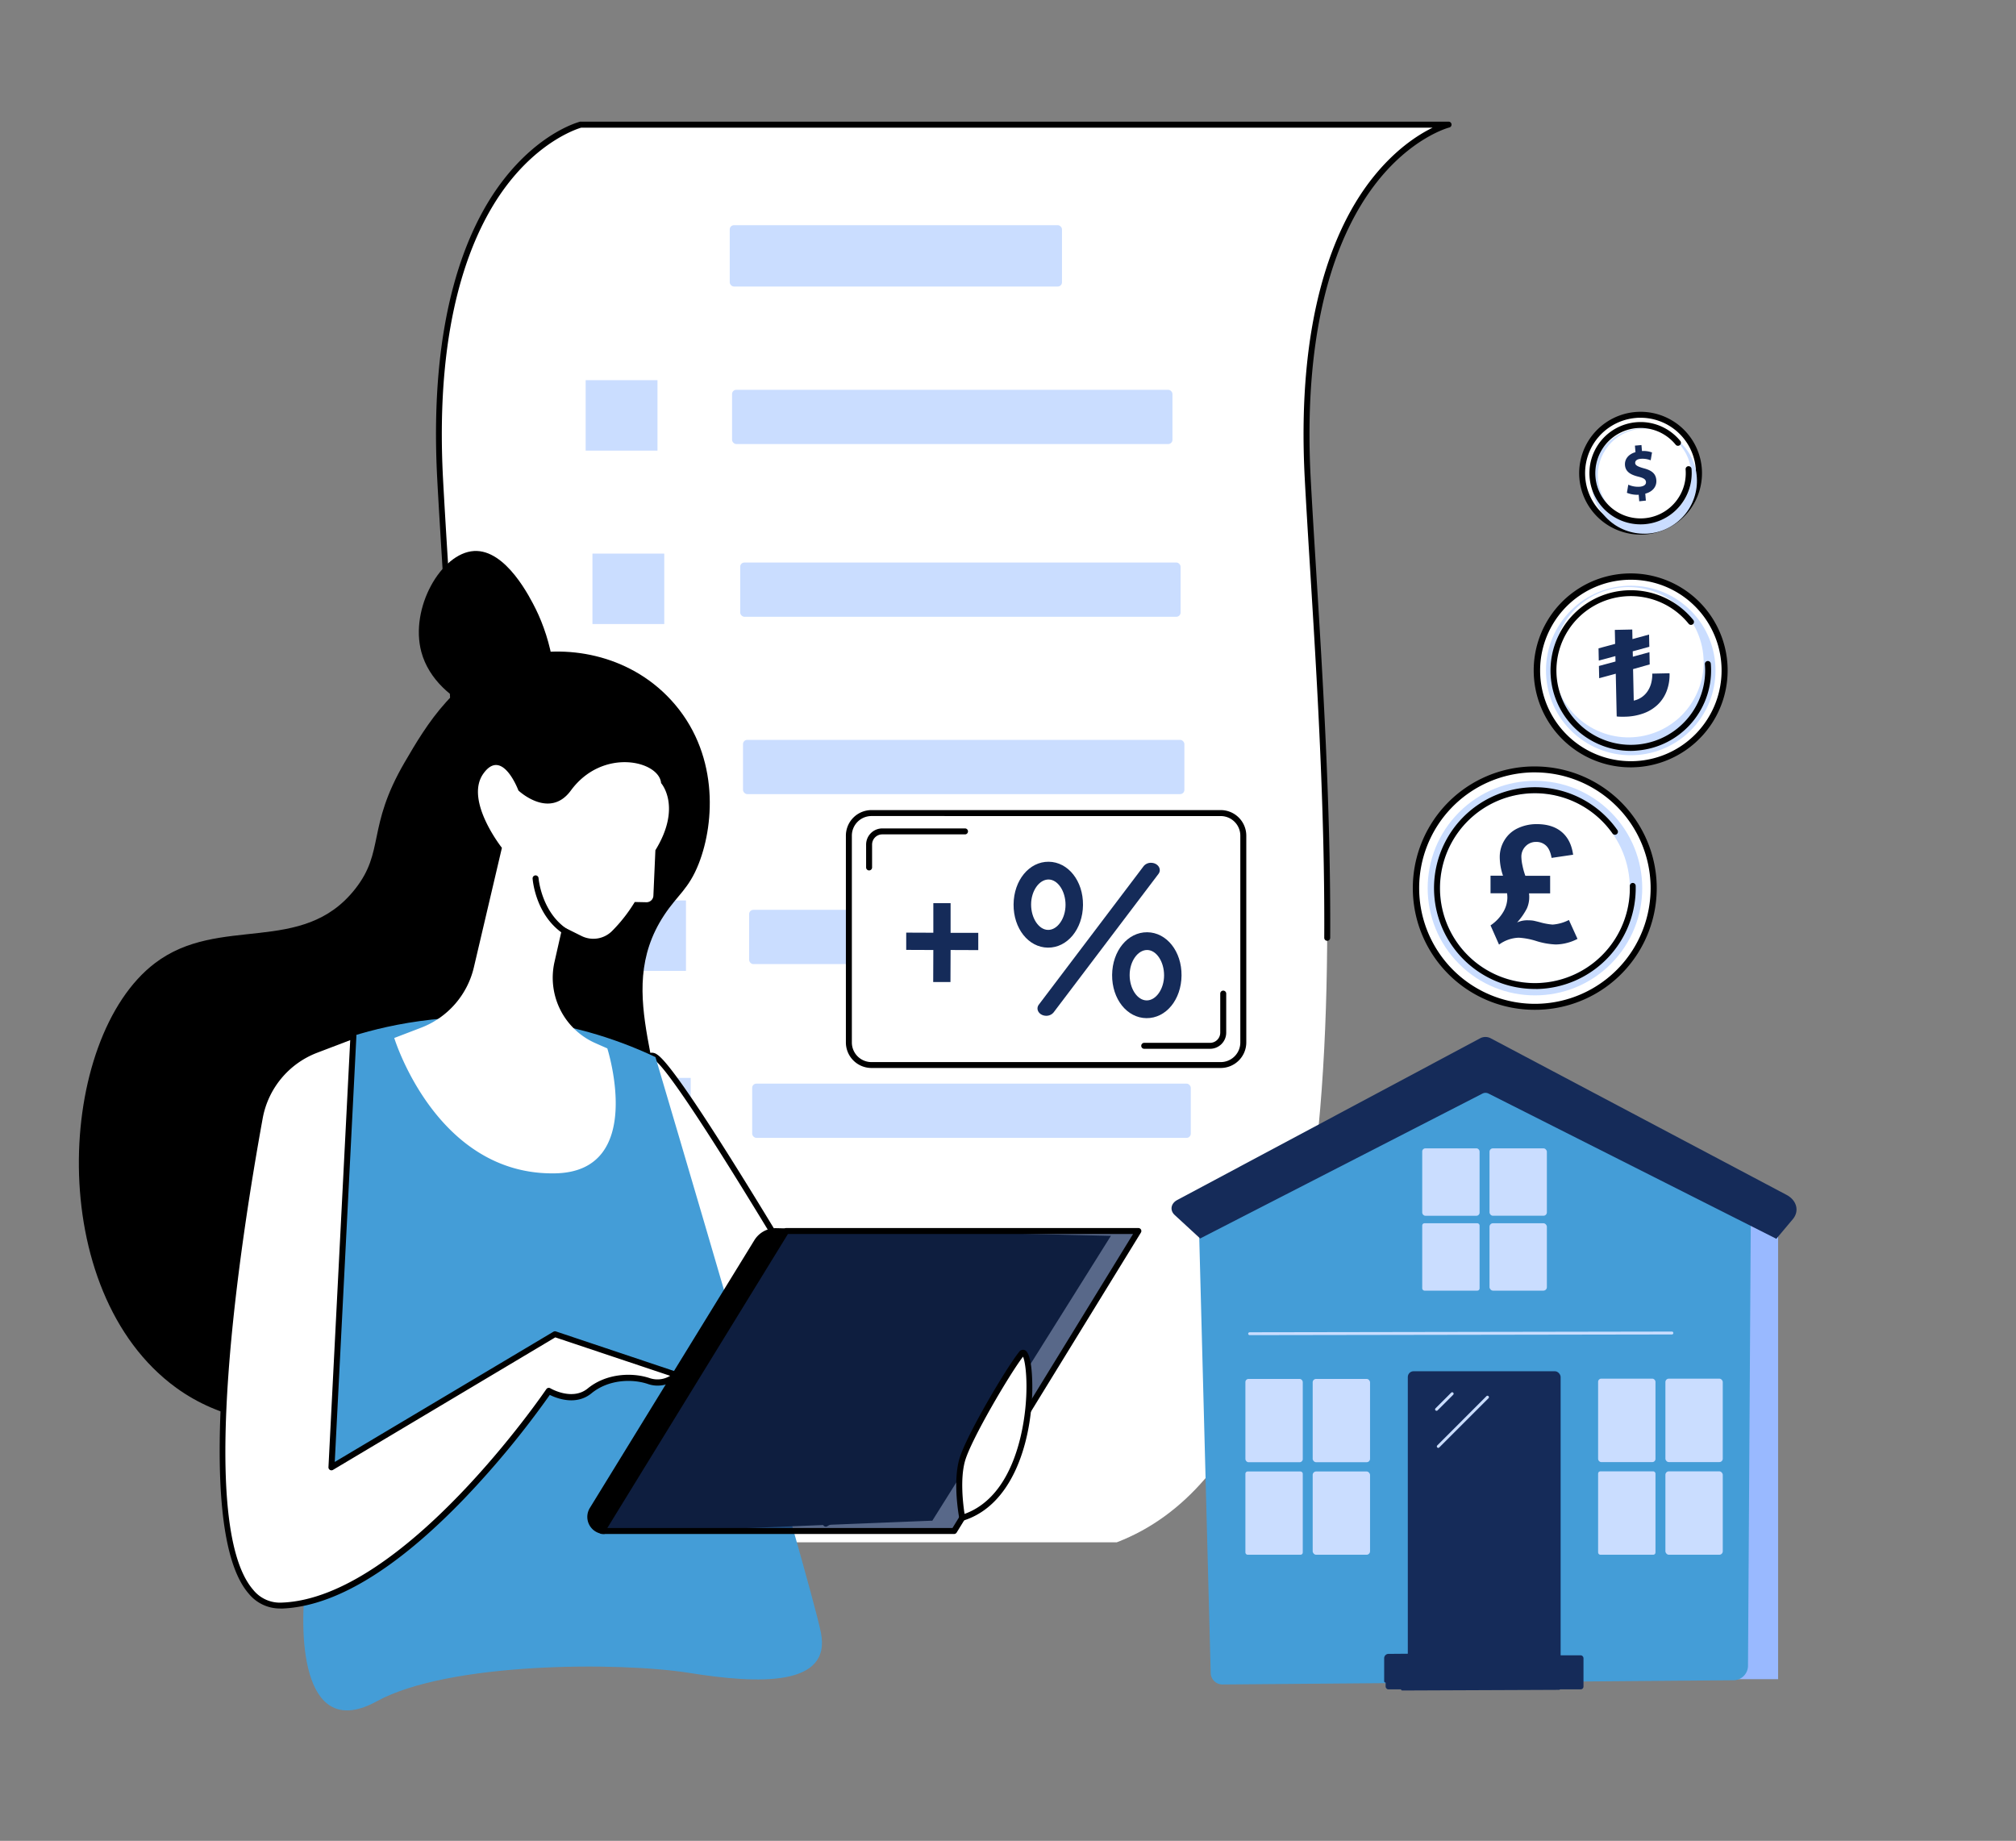
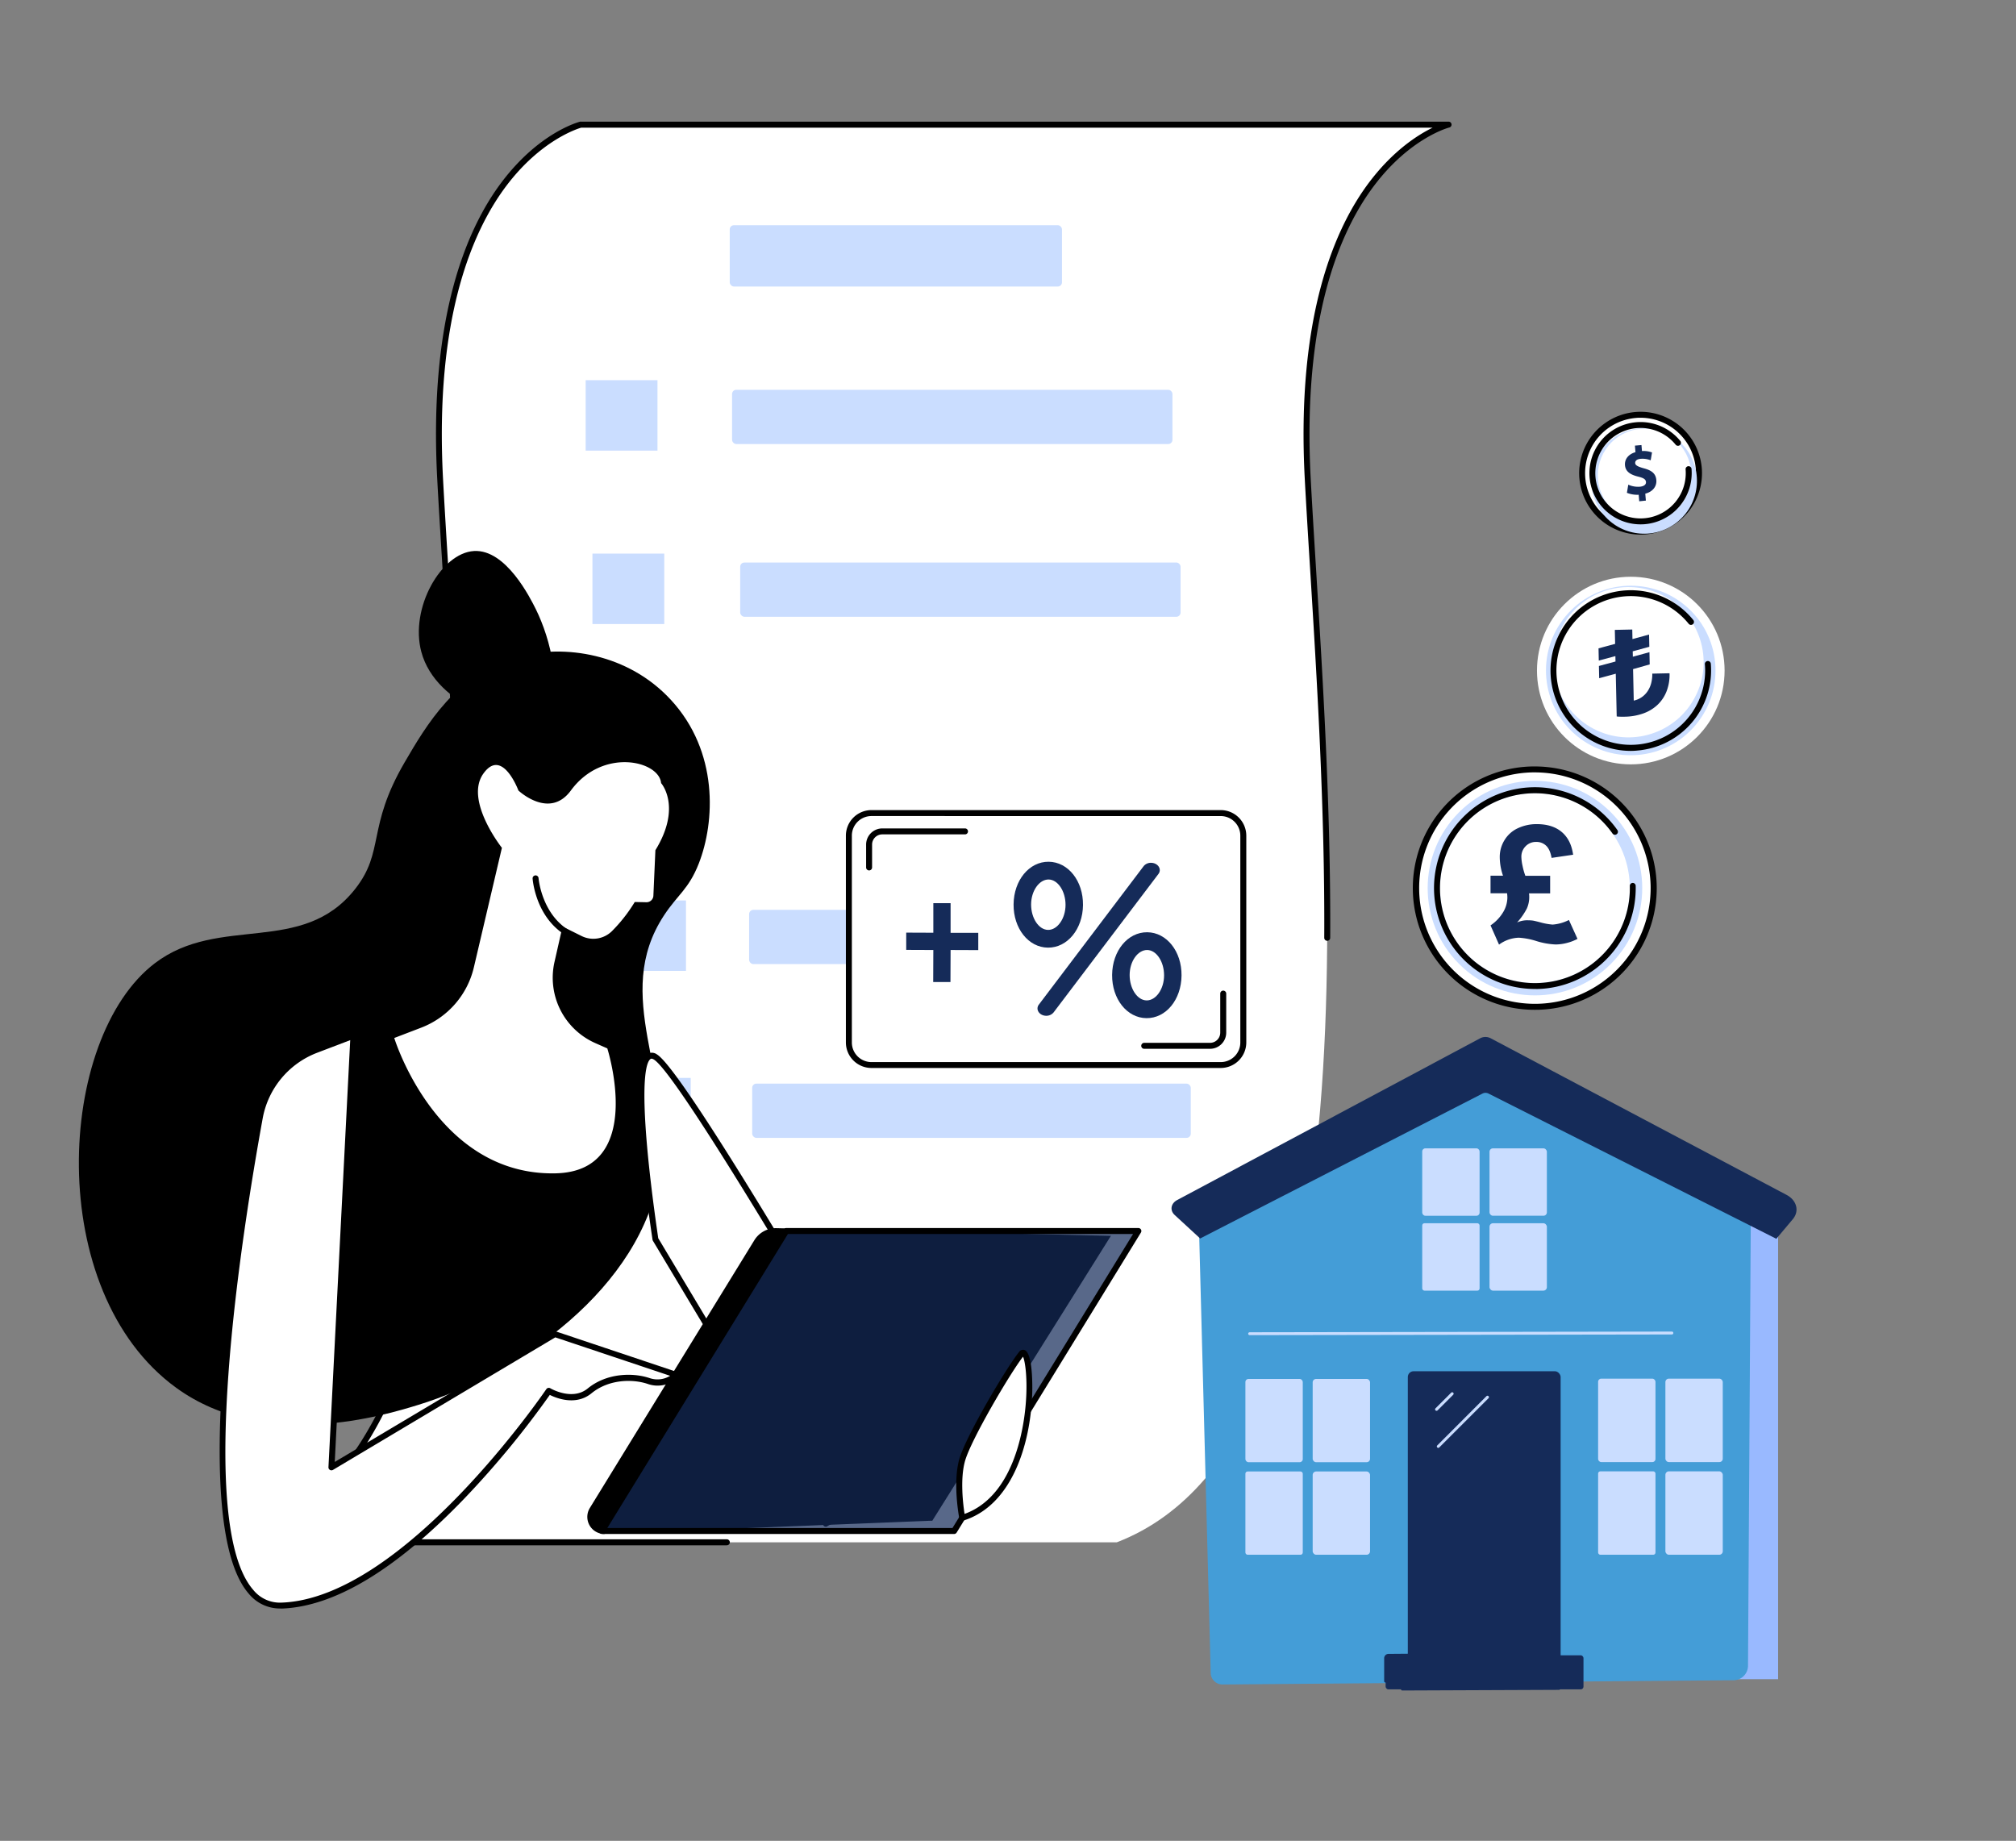
<svg xmlns="http://www.w3.org/2000/svg" viewBox="0 0 924.96 844.61">
  <rect x="0" y="0" width="924.96" height="844.61" fill="#808080" stroke="none" />
  <defs>
    <style>.cls-1{fill:#fff;}.cls-2{fill:#caddff;}.cls-3{fill:#449dd7;}.cls-4,.cls-5{fill:#152b59;}.cls-4{opacity:0.71;}.cls-6{fill:#99b9ff;}</style>
  </defs>
  <g id="Illustration">
    <path class="cls-1" d="M114.32,707.62C240.55,659,209.65,364.31,201.94,219.77S266.51,57.15,266.51,57.15H664.6S592.32,75.24,600,219.77,638.65,659,512.42,707.62Z" />
    <rect class="cls-2" x="339.6" y="258.09" width="202.05" height="24.89" rx="1.93" transform="translate(881.26 541.07) rotate(180)" />
    <rect class="cls-2" x="335.87" y="178.84" width="202.05" height="24.89" rx="1.93" transform="translate(873.8 382.57) rotate(180)" />
    <rect class="cls-2" x="334.8" y="103.33" width="152.44" height="28.14" rx="1.93" transform="translate(822.05 234.79) rotate(-180)" />
-     <rect class="cls-2" x="340.91" y="339.47" width="202.51" height="24.89" rx="1.94" transform="translate(884.32 703.82) rotate(180)" />
    <rect class="cls-2" x="343.72" y="417.46" width="201.23" height="24.89" rx="1.93" transform="translate(888.66 859.8) rotate(180)" />
    <rect class="cls-2" x="345.12" y="497.17" width="201.23" height="24.89" rx="1.93" transform="translate(891.46 1019.24) rotate(180)" />
    <rect class="cls-2" x="268.71" y="174.43" width="32.95" height="32.32" />
    <rect class="cls-2" x="271.82" y="254" width="32.95" height="32.32" />
    <rect class="cls-2" x="277.73" y="333.56" width="32.95" height="32.32" />
    <rect class="cls-2" x="281.78" y="413.13" width="32.95" height="32.32" />
    <rect class="cls-2" x="283.95" y="494.56" width="32.95" height="32.32" />
    <path d="M333.36,709h-219a1.37,1.37,0,0,1-.49-2.64c26.54-10.24,47.8-32.48,63.16-66.13,13.31-29.12,22.63-67.77,27.7-114.87,9.32-86.67,3-188.89-1.63-263.52-.92-15-1.8-29.09-2.49-42-4-75.08,13.92-115.62,29.67-136.41,17.2-22.72,35.18-27.43,35.93-27.62a1.86,1.86,0,0,1,.34,0H664.6a1.37,1.37,0,0,1,.34,2.7c-.18,0-18,4.75-34.57,26.8-15.4,20.44-32.92,60.35-29,134.42.69,12.89,1.56,27,2.49,42,3,48.63,6.76,109.15,6.45,168.57a1.38,1.38,0,0,1-1.37,1.36h0a1.38,1.38,0,0,1-1.36-1.38c.31-59.32-3.43-119.79-6.44-168.38-.93-15-1.8-29.09-2.49-42-4-75.08,13.92-115.62,29.67-136.41,10.9-14.39,22.11-21.56,29-24.92H266.69c-1.75.5-18.61,5.78-34.42,26.76-15.4,20.44-32.92,60.35-29,134.42.69,12.89,1.56,27,2.49,42,4.63,74.73,11,177.09,1.61,264C202.3,573,192.91,612,179.48,641.36,165,673,145.36,694.83,121,706.26H333.36a1.37,1.37,0,1,1,0,2.73Z" />
    <path d="M307.78,321.07c-19.59-21.2-48.73-25.67-70.63-19.69-27.71,7.57-41.68,31.55-51.54,48.46-17.42,29.89-9,40.71-22.7,58.08-24.25,30.75-62.27,11.53-91.83,34C26,476.18,19.87,592.48,80.88,636.76c40.68,29.52,96,12.45,111.08,7.8,45.7-14.1,102.56-53.46,110.72-106.82,6.75-44.12-22.32-80.82,2-117.8,6.2-9.42,11.33-12,15.93-23.75C328.09,377.07,329.77,344.87,307.78,321.07Z" />
    <path d="M248.69,326.3c10.41-8.44,3.82-33.35-2.84-46.79-2.5-5-13.67-27.57-28.37-26.7-15.1.9-29.55,26.24-24.16,46.31C200.05,324.22,236.49,336.2,248.69,326.3Z" />
    <path class="cls-1" d="M419.85,676.24S315.15,493.73,300.73,485s0,83.61,0,83.61L378.92,699.1Z" />
    <path d="M378.92,700.47a1.35,1.35,0,0,1-1.17-.67L299.56,569.28a1.43,1.43,0,0,1-.18-.5c0-.19-3.06-19.7-4.93-39.7-3.46-36.92-.22-43.63,2.51-45.46a3.91,3.91,0,0,1,4.48.18C316,492.64,416.75,668.09,421,675.56a1.35,1.35,0,0,1,.14,1,1.42,1.42,0,0,1-.65.83l-40.93,22.86A1.38,1.38,0,0,1,378.92,700.47ZM302,568.1l77.37,129.16L418,675.72c-36.37-63.34-106.86-182.84-118-189.59-1-.6-1.37-.35-1.54-.24-1.51,1-4.66,7.22-1.31,42.92C298.92,547.48,301.68,565.71,302,568.1Z" />
-     <path class="cls-3" d="M146.15,481.27S218,446,300.73,485c0,0,70.9,239.1,75.9,264s-28.35,23.67-60.33,18.56-110.49-5.06-143.39,13-36.27-26.2-32.57-55.73S146.15,481.27,146.15,481.27Z" />
    <path class="cls-1" d="M152.1,673.26l102.53-61.12,55.7,18.64a12.4,12.4,0,0,1-12.82,2.76c-7.92-2.6-19.08-1.89-27,4.59s-18.7,0-18.7,0-65.17,96.55-122.62,98.54c-46.71,1.61-21.18-162.44-10-223.87a41,41,0,0,1,25.77-31l17.19-6.56Z" />
    <path d="M128.51,738a18.48,18.48,0,0,1-14.46-6.89c-26.84-31.06-6.29-163.22,3.8-218.6a42.66,42.66,0,0,1,26.62-32l17.2-6.56a1.36,1.36,0,0,1,1.85,1.35l-9.93,195.46L253.93,611a1.42,1.42,0,0,1,1.14-.12l55.69,18.65a1.35,1.35,0,0,1,.89,1,1.37,1.37,0,0,1-.31,1.26,13.67,13.67,0,0,1-14.25,3.14c-7.24-2.38-18-2-25.72,4.34-7.09,5.8-16,2.28-19.12.73A418.9,418.9,0,0,1,213,687.6c-31.41,32.63-59.6,49.59-83.8,50.43Zm32.17-260.77-15.23,5.81a39.88,39.88,0,0,0-24.91,30c-10,55-30.49,186.16-4.42,216.33a15.73,15.73,0,0,0,13,5.93c56.1-1.94,120.89-97,121.54-97.94a1.37,1.37,0,0,1,1.84-.4c.1.06,10,5.89,17.12.11,8.52-7,20.35-7.44,28.3-4.83a11.13,11.13,0,0,0,9.55-1l-52.7-17.64-102,60.81a1.37,1.37,0,0,1-2.07-1.25Z" />
    <path d="M427,696.4l-149.67,6.05a6.48,6.48,0,0,1-5.52-9.87l75.5-122.92A10.18,10.18,0,0,1,356,564.8l151.3,3.46Z" />
    <path d="M277.36,703.81a7.84,7.84,0,0,1-6.73-11.95L346.12,569a11.64,11.64,0,0,1,9.85-5.51L509.7,567,427.75,697.73l-.72,0-149.66,6Zm78.58-137.64a8.88,8.88,0,0,0-7.49,4.21L273,693.3a5.1,5.1,0,0,0,4.35,7.78l148.89-6,78.63-125.49Z" />
    <polygon class="cls-4" points="437.75 702.45 276.2 702.45 360.74 564.8 522.3 564.8 437.75 702.45" />
    <path d="M437.75,703.81H276.2a1.36,1.36,0,0,1-1.16-2.08l84.54-137.64a1.35,1.35,0,0,1,1.16-.65H522.3a1.36,1.36,0,0,1,1.16,2.08L438.92,703.16A1.36,1.36,0,0,1,437.75,703.81Zm-159.11-2.73H437l82.86-134.91H361.51Z" />
    <path class="cls-1" d="M441.47,696.4s-3-15.91,0-26.52,21.86-42.18,27.24-48.78S478.65,685,441.47,696.4Z" />
    <path d="M441.47,697.77a1.39,1.39,0,0,1-.71-.2,1.35,1.35,0,0,1-.63-.92c-.13-.66-3.06-16.35,0-27.15,3-10.62,21.81-42.3,27.49-49.27a2.13,2.13,0,0,1,2.46-.81c3.94,1.47,3.57,17.7,3.52,19.54-.72,23.92-9.44,51.91-31.76,58.75A1.39,1.39,0,0,1,441.47,697.77Zm27.9-75.31c-6,7.75-23.76,37.93-26.59,47.79-2.37,8.29-.88,20.15-.23,24.35,15.77-5.7,22.74-22.53,25.81-35.85C472.37,641.39,470.93,625.86,469.37,622.46Z" />
    <path class="cls-1" d="M266.8,429.44a12.15,12.15,0,0,0,14-2.26,71.08,71.08,0,0,0,10.43-13.33l5.34.11a3.14,3.14,0,0,0,3.21-3l.92-20.87c12.29-20,2.62-30.79,2.62-30.79-.91-10.28-26.87-16.41-41.41,3.4-9.86,13.44-24.05,0-24.05,0s-7.43-20-16.12-7.71,8.54,34,8.54,34l-12.87,54.85a39.24,39.24,0,0,1-24.15,27.66l-12.37,4.74s19.31,63.27,74,62.1c41.75-.9,23.75-57.32,23.75-57.32l-5.48-2.42a32.79,32.79,0,0,1-18.75-37.25l3.68-16.24Z" />
    <path d="M262.51,430.55a1.25,1.25,0,0,1-.59-.14c-16-7.76-17.5-26.56-17.56-27.36a1.37,1.37,0,0,1,2.73-.2c0,.18,1.5,18,16,25.1a1.37,1.37,0,0,1,.63,1.83A1.35,1.35,0,0,1,262.51,430.55Z" />
    <circle class="cls-1" cx="748.22" cy="307.66" r="43.04" />
-     <path d="M748.14,352.07a44.49,44.49,0,1,1,3.8-.16C750.67,352,749.4,352.07,748.14,352.07Zm.11-86.08c-1.17,0-2.35.05-3.53.15a41.63,41.63,0,1,0,3.53-.15Z" />
    <circle class="cls-2" cx="748.22" cy="307.66" r="38.89" transform="translate(33.81 687.28) rotate(-50.34)" />
    <circle class="cls-1" cx="748.22" cy="307.66" r="34.4" transform="matrix(0.42, -0.91, 0.91, 0.42, 152.94, 855.5)" />
    <path d="M748.19,344.52a36.86,36.86,0,1,1,28.75-60,1.37,1.37,0,0,1-2.13,1.72,34.12,34.12,0,1,0,7.41,18.52,1.36,1.36,0,1,1,2.72-.23,36.9,36.9,0,0,1-33.63,39.82C750.26,344.47,749.22,344.52,748.19,344.52Z" />
    <circle class="cls-1" cx="752.69" cy="217.11" r="26.81" transform="translate(111.7 667.46) rotate(-51.18)" />
    <path d="M752.64,245.28a28.18,28.18,0,0,1-28-25.8,28.17,28.17,0,0,1,56.15-4.73h0a28.16,28.16,0,0,1-25.71,30.43C754.24,245.25,753.44,245.28,752.64,245.28Zm.06-53.61c-.71,0-1.43,0-2.15.09a25.43,25.43,0,1,0,2.15-.09Z" />
    <circle class="cls-2" cx="752.69" cy="217.11" r="24.22" transform="matrix(0.76, -0.65, 0.65, 0.76, 41.19, 544.9)" />
    <circle class="cls-1" cx="752.69" cy="217.11" r="21.43" transform="matrix(0.64, -0.77, 0.77, 0.64, 105.66, 658.73)" />
    <path d="M752.67,240.58A23.47,23.47,0,1,1,771,202.4a1.37,1.37,0,0,1-2.13,1.71,20.75,20.75,0,1,0,4.5,11.26,1.36,1.36,0,1,1,2.72-.23,23.49,23.49,0,0,1-21.41,25.36C754,240.56,753.33,240.58,752.67,240.58Z" />
    <path class="cls-5" d="M752.1,230l-.25-3a12.72,12.72,0,0,1-5.41-.89l.63-3.73a11,11,0,0,0,5.29.93c1.78-.15,2.94-.93,2.83-2.18s-1.16-1.85-3.53-2.44c-3.43-.84-5.84-2.2-6.1-5.23-.23-2.74,1.53-5.06,4.81-6l-.25-3,3-.26.23,2.74a11.34,11.34,0,0,1,4.61.65l-.61,3.6a10.28,10.28,0,0,0-4.58-.68c-2,.17-2.6,1.1-2.53,2,.09,1,1.23,1.59,4,2.37,3.82,1,5.46,2.58,5.7,5.39s-1.53,5.31-5.07,6.23l.27,3.18Z" />
    <circle class="cls-1" cx="704.25" cy="407.48" r="54.46" transform="translate(-81.86 617.32) rotate(-45)" />
    <path d="M704.21,463.31A55.83,55.83,0,0,1,703,351.66h1.31a55.9,55.9,0,0,1,55.8,54.54h0a55.82,55.82,0,0,1-54.52,57.1Zm0-108.93H703a53.1,53.1,0,1,0,54.31,51.86h0A53.17,53.17,0,0,0,704.26,354.38Z" />
    <circle class="cls-2" cx="704.25" cy="407.48" r="49.22" transform="translate(-81.86 617.32) rotate(-45)" />
    <circle class="cls-1" cx="704.25" cy="407.48" r="43.53" transform="translate(-81.86 617.32) rotate(-45)" />
    <path d="M704.22,453.75a46.28,46.28,0,1,1,37.79-73,1.37,1.37,0,1,1-2.23,1.58,43.56,43.56,0,1,0,8,24.17,1.36,1.36,0,0,1,1.33-1.4h0a1.36,1.36,0,0,1,1.36,1.34,46.27,46.27,0,0,1-45.19,47.33Z" />
    <rect class="cls-1" x="389.46" y="373.04" width="180.98" height="115.63" rx="11.39" />
    <path d="M560.07,490H399.84A11.74,11.74,0,0,1,388.1,478.3V383.42a11.75,11.75,0,0,1,11.74-11.74H560.07a11.75,11.75,0,0,1,11.74,11.74V478.3A11.74,11.74,0,0,1,560.07,490ZM399.84,374.41a9,9,0,0,0-9,9V478.3a9,9,0,0,0,9,9H560.07a9,9,0,0,0,9-9V383.42a9,9,0,0,0-9-9Z" />
    <path class="cls-5" d="M526,467.14c-8.93-.08-15.85-8.8-15.75-19.85s7.18-19.64,16.11-19.56,15.85,8.8,15.74,19.85S535,467.22,526,467.14Zm.29-31.27c-4.29,0-8,5.23-8,11.49s3.52,11.6,7.8,11.64,8-5.22,8-11.49S530.61,435.91,526.33,435.87Z" />
    <path class="cls-5" d="M480.79,434.79c-8.93-.09-15.85-8.81-15.75-19.86s7.18-19.64,16.11-19.55,15.85,8.8,15.74,19.85S489.72,434.87,480.79,434.79Zm.29-31.27c-4.29,0-8,5.22-8,11.49s3.52,11.6,7.8,11.64,8-5.23,8-11.5S485.36,403.56,481.08,403.52Z" />
    <path class="cls-5" d="M483.43,464.47,531.49,401c1.68-2.21-.22-5.1-3.36-5.13h0a4.24,4.24,0,0,0-3.43,1.55l-48.06,63.5c-1.67,2.21.23,5.1,3.37,5.13h0A4.28,4.28,0,0,0,483.43,464.47Z" />
    <path class="cls-5" d="M436.14,428l12.7,0,0,7.92-12.7-.05-.06,14.7-7.92,0,.06-14.7-12.44-.05,0-7.92,12.44.05,0-13.57,7.92,0Z" />
    <path d="M555.18,481.2H525.1a1.37,1.37,0,1,1,0-2.73h30.08a4.69,4.69,0,0,0,4.68-4.68V455.88a1.37,1.37,0,0,1,2.74,0v17.91A7.42,7.42,0,0,1,555.18,481.2Z" />
    <path d="M398.75,399.36a1.37,1.37,0,0,1-1.37-1.37V387.51a7.43,7.43,0,0,1,7.42-7.42h38.07a1.37,1.37,0,0,1,0,2.73H404.8a4.69,4.69,0,0,0-4.68,4.69V398A1.37,1.37,0,0,1,398.75,399.36Z" />
    <rect class="cls-6" x="775.25" y="546.6" width="40.57" height="223.82" />
    <path class="cls-3" d="M802,764.4l1.32-211-128-57.14L549.9,555.39l5.58,212.31a5.43,5.43,0,0,0,5.6,5.16l234.17-1.94A6.69,6.69,0,0,0,802,764.4Z" />
    <rect class="cls-2" x="571.4" y="632.67" width="26.32" height="38.21" rx="1.41" />
    <rect class="cls-2" x="602.27" y="632.67" width="26.32" height="38.21" rx="1.55" />
    <rect class="cls-2" x="571.4" y="675.13" width="26.32" height="38.21" rx="1.01" />
    <rect class="cls-2" x="602.27" y="675.13" width="26.32" height="38.21" rx="1.59" />
    <rect class="cls-2" x="652.53" y="526.88" width="26.32" height="30.92" rx="1.41" />
    <rect class="cls-2" x="683.4" y="526.88" width="26.32" height="30.92" rx="1.55" />
    <rect class="cls-2" x="652.53" y="561.24" width="26.32" height="30.92" rx="1.01" />
    <rect class="cls-2" x="683.4" y="561.24" width="26.32" height="30.92" rx="1.59" />
    <rect class="cls-2" x="733.23" y="632.55" width="26.32" height="38.27" rx="1.41" />
    <rect class="cls-2" x="764.1" y="632.55" width="26.32" height="38.27" rx="1.55" />
    <rect class="cls-2" x="733.23" y="675.07" width="26.32" height="38.27" rx="1.01" />
    <rect class="cls-2" x="764.1" y="675.07" width="26.32" height="38.27" rx="1.59" />
    <path class="cls-5" d="M679.16,476.35l-139,74.21c-3,1.57-3.51,4.77-1.21,6.89l11.69,10.78,129.58-66.51a3.06,3.06,0,0,1,2.69,0L815,568.37l7.56-9c3.11-3.71,1.83-8.66-2.88-11.15L683.88,476.34A5.2,5.2,0,0,0,679.16,476.35Z" />
    <rect class="cls-5" x="645.92" y="629.14" width="70.11" height="144.56" rx="2.65" />
    <rect class="cls-5" x="649.77" y="633.17" width="62.69" height="135.43" rx="1.77" />
    <rect class="cls-5" x="635.74" y="759.48" width="90.78" height="15.62" rx="1.25" />
    <path class="cls-5" d="M649.77,754.93a.67.67,0,0,1-.66-.66V635.07a2.56,2.56,0,0,1,2.56-2.56h46a.67.67,0,0,1,0,1.33h-46a1.23,1.23,0,0,0-1.23,1.23v119.2A.67.67,0,0,1,649.77,754.93Z" />
    <path class="cls-5" d="M635.74,772a.66.66,0,0,1-.67-.66V760.82a2,2,0,0,1,2-2l46.48-.37a.66.66,0,1,1,0,1.32l-46.49.38a.67.67,0,0,0-.68.68v10.49A.66.66,0,0,1,635.74,772Z" />
    <path class="cls-5" d="M643.35,775.62a.67.67,0,0,1,0-1.33l71.91-.29h0a.66.66,0,0,1,0,1.32l-71.92.3Z" />
    <path class="cls-2" d="M573.35,612.58a.66.66,0,0,1,0-1.32l193.8-.32h0a.67.67,0,0,1,0,1.33l-193.8.31Z" />
    <path class="cls-2" d="M659.9,664.31a.67.67,0,0,1-.47-.2.65.65,0,0,1,0-.93L682,640.58a.66.66,0,1,1,.94.94l-22.6,22.59A.63.63,0,0,1,659.9,664.31Z" />
    <path class="cls-2" d="M659.1,647.29a.66.66,0,0,1-.47-1.13l7.18-7.18a.66.66,0,0,1,.93.94l-7.17,7.18A.66.66,0,0,1,659.1,647.29Z" />
    <path class="cls-5" d="M741.76,328.71l-.43-19.6-7.61,2.06-.12-5.61,7.61-2.05-.05-2.48-7.62,2.05-.12-5.61,7.62-2.05L740.9,289l8-.17.09,4.39,7.62-2.08.12,5.61-7.62,2.08.06,2.48,7.61-2.08.12,5.61L749.27,307l.31,14.44a9.88,9.88,0,0,0,3.65-1.56,10.2,10.2,0,0,0,2.7-2.74,12.15,12.15,0,0,0,1.65-3.69,16,16,0,0,0,.5-4.38l7.92-.17a20.91,20.91,0,0,1-1.32,8.17,17.05,17.05,0,0,1-4.1,6.23,18.72,18.72,0,0,1-6.53,4,26.4,26.4,0,0,1-8.62,1.53l-1.88,0A12.94,12.94,0,0,1,741.76,328.71Z" />
    <path class="cls-5" d="M719.83,422.1l3.94,8.67a21.43,21.43,0,0,1-4.8,1.85,21,21,0,0,1-5.27.71,34.23,34.23,0,0,1-8.75-1.55,33,33,0,0,0-8.09-1.55,16.13,16.13,0,0,0-9.09,3.17l-3.9-8.82a19.23,19.23,0,0,0,5.93-6.3,13.4,13.4,0,0,0,1.8-6.36,17.16,17.16,0,0,0-.14-2.08h-7.59v-8.06h5.73a26.29,26.29,0,0,1-1.5-8.71,14.59,14.59,0,0,1,2.17-7.59,14,14,0,0,1,6.15-5.49,20.07,20.07,0,0,1,8.68-1.87q7.18,0,11.45,3.62t5.21,10.42l-9.88,1.45q-.69-3.9-2.52-5.61a6.39,6.39,0,0,0-4.55-1.72,6.56,6.56,0,0,0-4.86,2,6.74,6.74,0,0,0-1.93,4.91,21,21,0,0,0,.53,4.05,30.92,30.92,0,0,0,1.3,4.59h11.37v8.06h-9.7a10.89,10.89,0,0,1,.11,1.61,12.85,12.85,0,0,1-1.09,5.32,29.88,29.88,0,0,1-4.49,6.42,11.08,11.08,0,0,1,5-1,17.48,17.48,0,0,1,2.29.14c.34.05,1.34.28,3,.7a30.11,30.11,0,0,0,6,1.13A19.53,19.53,0,0,0,719.83,422.1Z" />
  </g>
</svg>